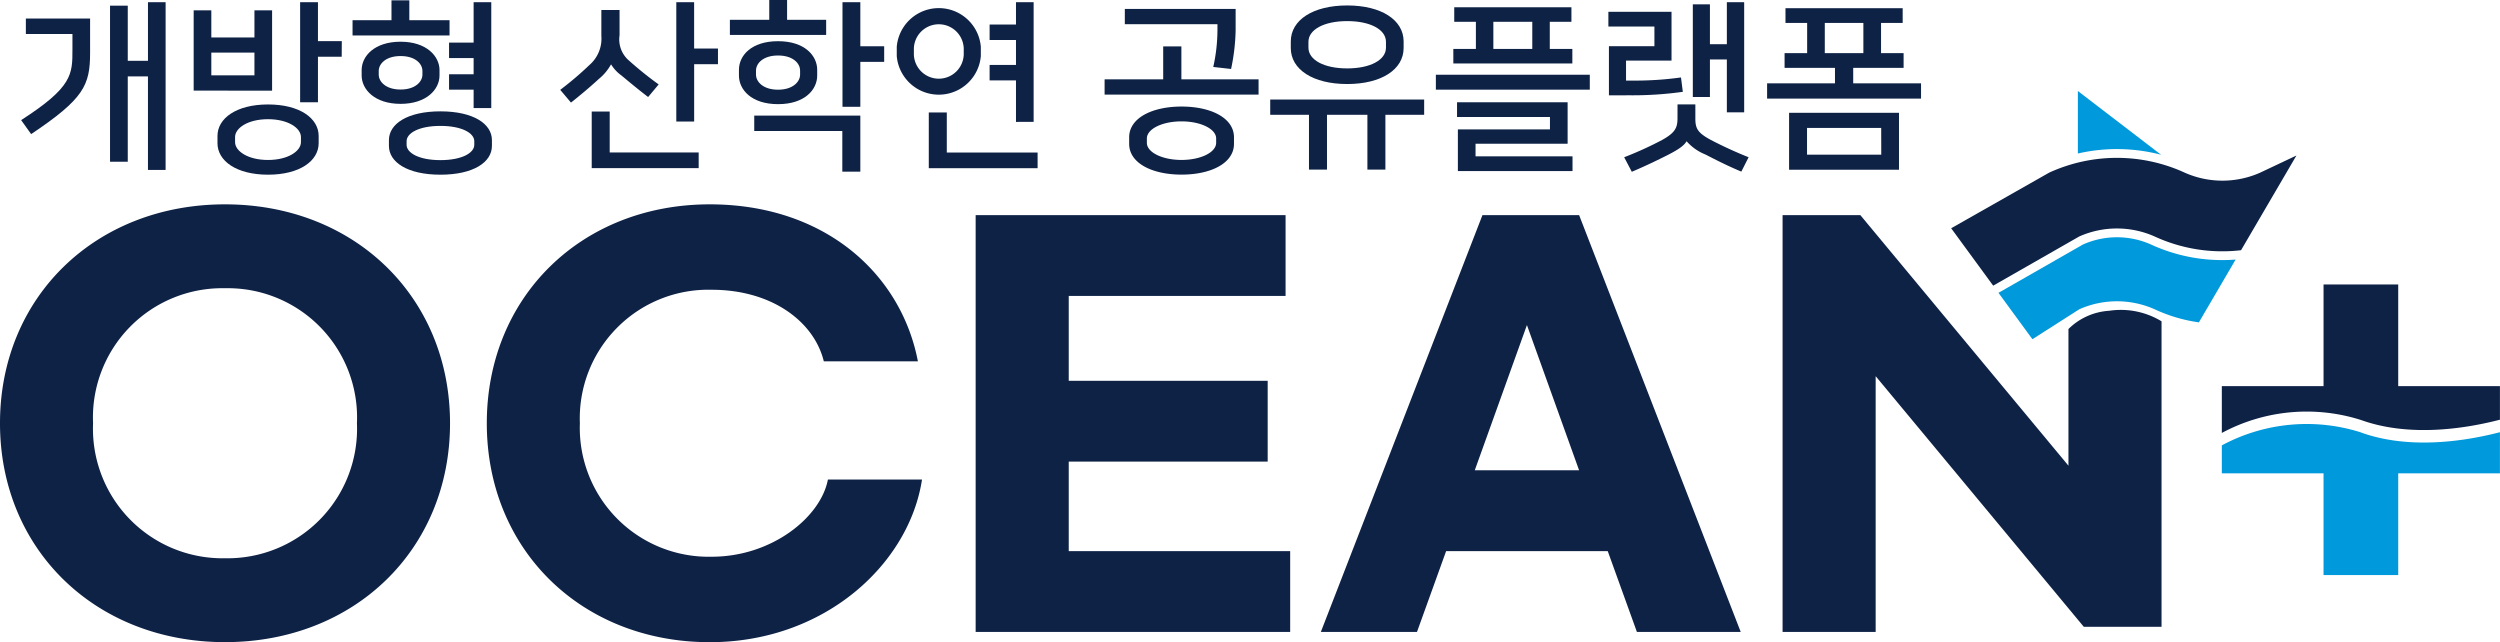
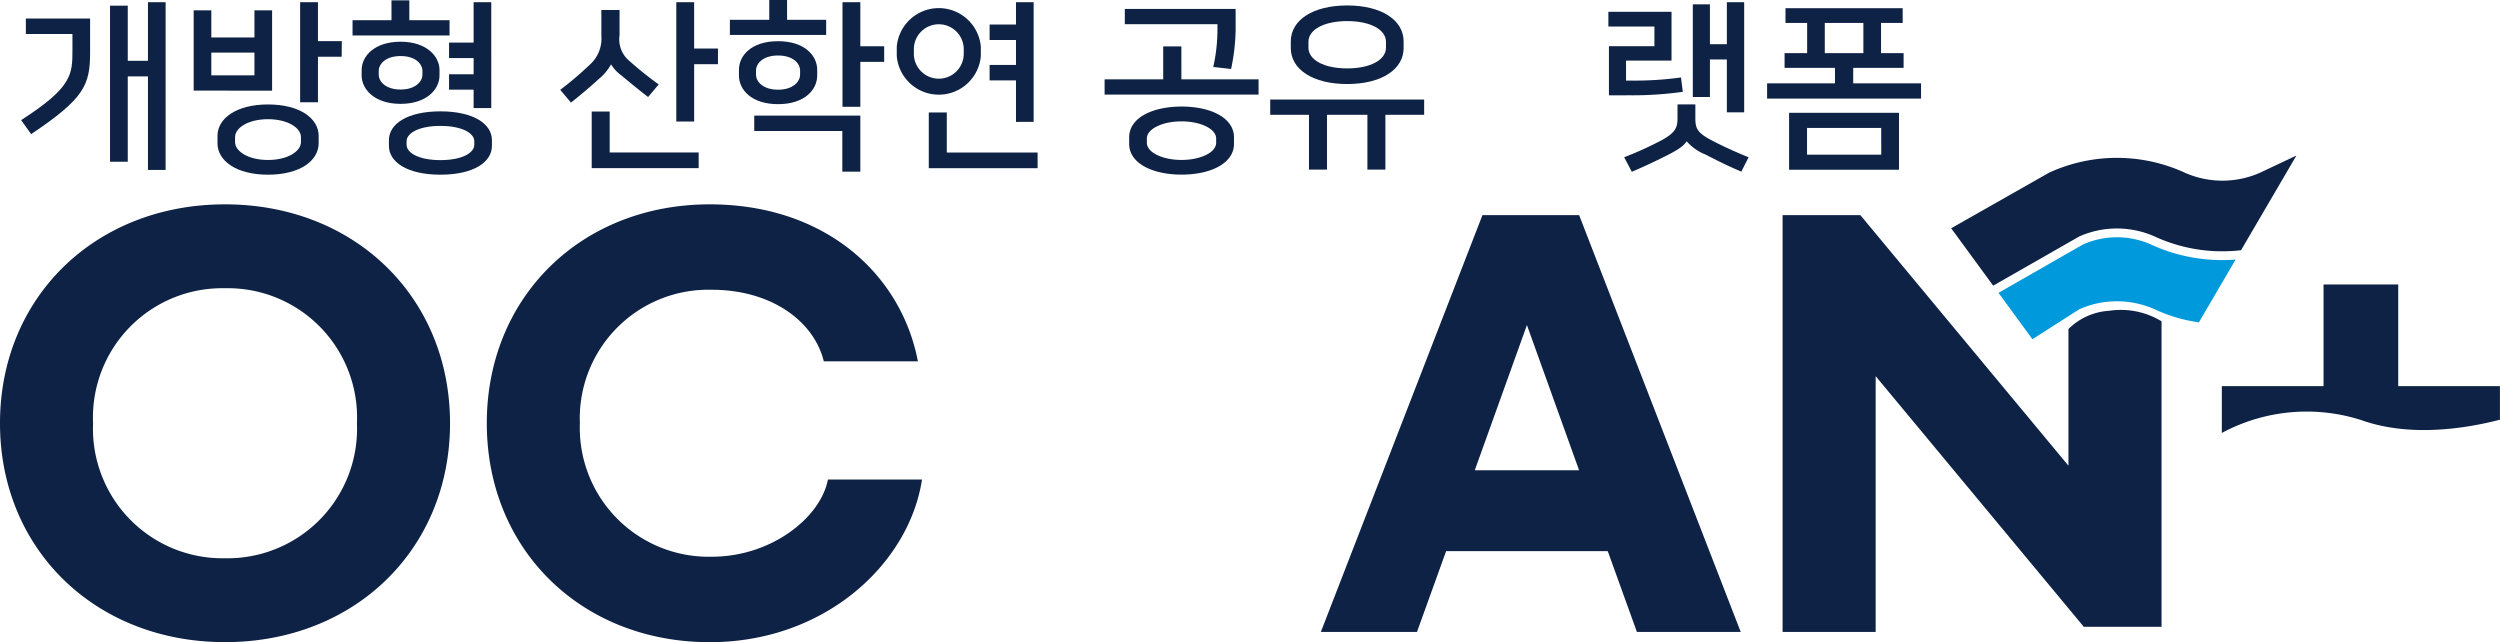
<svg xmlns="http://www.w3.org/2000/svg" width="158.75" height="40.775" viewBox="0 0 158.75 40.775">
  <defs>
    <clipPath id="clip-path">
      <rect id="사각형_165" data-name="사각형 165" width="158.75" height="40.775" fill="none" />
    </clipPath>
  </defs>
  <g id="logo" transform="translate(0 0)">
    <g id="그룹_757" data-name="그룹 757" transform="translate(0 0)" clip-path="url(#clip-path)">
      <path id="패스_306" data-name="패스 306" d="M6.213,2.328H3.255V1.346H7.334V3.518c0,2.068-.393,2.923-3.744,5.165l-.635-.889C6.213,5.7,6.213,4.893,6.213,3.322Zm5.916,8.631H11.008V5.019H9.726v5.42H8.6V.526H9.726v3.5h1.283V.306h1.121Z" transform="translate(-1.613 -0.167)" fill="#0e2246" />
      <path id="패스_307" data-name="패스 307" d="M27.088,5.92V.825h1.121V2.547h2.738V.825h1.121v5.1Zm1.121-.971h2.738V3.506H28.209ZM28.6,8.8c0-1.121,1.2-2,3.212-2s3.213.878,3.213,2V9.26c0,1.121-1.2,2-3.213,2s-3.212-.878-3.212-2Zm5.3.069c0-.566-.809-1.133-2.092-1.133s-2.091.567-2.091,1.133v.323c0,.566.809,1.133,2.091,1.133s2.092-.567,2.092-1.133Zm2.588-5.1H34.98V6.66H33.848V.305H34.98V2.778h1.514Z" transform="translate(-14.79 -0.167)" fill="#0e2246" />
      <path id="패스_308" data-name="패스 308" d="M55.471,2.281H49.312v-.97h2.472V.051h1.133v1.26h2.554ZM49.89,4.823V4.477c0-.89.82-1.8,2.472-1.8s2.472.925,2.472,1.8v.346c0,.878-.82,1.8-2.472,1.8S49.89,5.7,49.89,4.823m3.859-.058V4.535c0-.451-.439-.948-1.387-.948s-1.387.5-1.387.948v.231c0,.451.451.947,1.387.947s1.387-.5,1.387-.947m4.413,4.159v.37c0,1.028-1.167,1.826-3.27,1.826s-3.27-.8-3.27-1.826v-.37c0-1.028,1.167-1.826,3.27-1.826s3.27.8,3.27,1.826m-1.12.3V8.994c0-.508-.775-.971-2.149-.971s-2.149.462-2.149.971v.231c0,.508.774.971,2.149.971s2.149-.462,2.149-.971M57,6.891V5.724h-1.56V4.743H57V3.714h-1.56V2.732H57V.166h1.121V6.891Z" transform="translate(-26.925 -0.028)" fill="#0e2246" />
      <path id="패스_309" data-name="패스 309" d="M81.583,4.257a3.188,3.188,0,0,1-.774.924c-.474.439-1.156,1.017-1.768,1.5l-.682-.809a20.838,20.838,0,0,0,1.86-1.583,2.206,2.206,0,0,0,.751-1.837V.8h1.156V2.408a1.765,1.765,0,0,0,.6,1.606A22.347,22.347,0,0,0,84.61,5.528l-.67.8c-.59-.451-1.133-.9-1.687-1.363a2.406,2.406,0,0,1-.658-.7ZM81.5,9.849h5.65v.994H80.358V7.249H81.5Zm4.229-1.964V.305h1.132V3.251h1.514v.994H86.863v3.64Z" transform="translate(-42.784 -0.167)" fill="#0e2246" />
      <path id="패스_310" data-name="패스 310" d="M108.2,2.218h-6.113V1.259h2.5V0h1.132V1.259H108.2ZM102.662,4.8v-.37c0-.89.775-1.814,2.484-1.814s2.485.936,2.485,1.814V4.8c0,.878-.775,1.814-2.485,1.814s-2.484-.936-2.484-1.814m.971,2.542h6.737V10.9h-1.144V8.319h-5.593Zm2.912-2.6V4.483c0-.462-.451-.959-1.4-.959s-1.4.5-1.4.959v.254c0,.462.462.959,1.4.959s1.4-.5,1.4-.959m5.339-.809H110.37V6.782h-1.133V.138h1.133v2.8h1.514Z" transform="translate(-55.739 0)" fill="#0e2246" />
      <path id="패스_311" data-name="패스 311" d="M130.768,3.136v.589a2.679,2.679,0,0,1-5.339,0V3.136a2.679,2.679,0,0,1,5.339,0m-1.086.5v-.4a1.584,1.584,0,0,0-3.166,0v.4a1.584,1.584,0,0,0,3.166,0m-1.075,6.217h5.766v.994h-6.91V7.307h1.144ZM133,7.908V5.274h-1.675V4.292H133V2.708h-1.675V1.726H133V.305h1.121v7.6Z" transform="translate(-68.485 -0.167)" fill="#0e2246" />
      <path id="패스_312" data-name="패스 312" d="M164.277,5.718v.971H154.5V5.718h3.721V3.627h1.155V5.718Zm-8.493-4.471h7.037V2.6a12.887,12.887,0,0,1-.289,2.461L161.4,4.933a10.848,10.848,0,0,0,.266-2.323V2.218h-5.882ZM162.716,9.4v.416c0,1.225-1.456,1.953-3.328,1.953s-3.328-.728-3.328-1.953V9.4c0-1.225,1.456-1.953,3.328-1.953s3.328.728,3.328,1.953m-1.132.347V9.474c0-.6-.971-1.086-2.2-1.086s-2.2.485-2.2,1.086v.277c0,.6.971,1.086,2.2,1.086s2.2-.486,2.2-1.086" transform="translate(-84.358 -0.681)" fill="#0e2246" />
      <path id="패스_313" data-name="패스 313" d="M183.837,11.185V7.707h-2.566v3.478h-1.144V7.707h-2.461V6.737h9.775v.971h-2.461v3.478Zm2.3-8.135v.416c0,1.363-1.411,2.287-3.583,2.287s-3.582-.924-3.582-2.287V3.051c0-1.363,1.41-2.288,3.582-2.288s3.583.924,3.583,2.288m-1.121.393v-.37c0-.775-.982-1.317-2.462-1.317s-2.461.543-2.461,1.317v.37c0,.774.982,1.317,2.461,1.317s2.462-.543,2.462-1.317" transform="translate(-97.007 -0.417)" fill="#0e2246" />
-       <path id="패스_314" data-name="패스 314" d="M210.608,6.252h-9.775V5.3h9.775Zm-8.666-2.588h1.433V1.942H202V1.018h7.442v.924h-1.375V3.664H209.5v.924h-7.557Zm.289,7.753V8.771h5.847V7.985h-5.9V7.049H209.2V9.684h-5.847v.8h6.158v.936Zm2.253-7.753h2.472V1.942h-2.472Z" transform="translate(-109.656 -0.556)" fill="#0e2246" />
      <path id="패스_315" data-name="패스 315" d="M225,6.221V3.1h2.888V1.854h-2.923V.917h4.01v3.1h-2.889V5.285h.555a21.249,21.249,0,0,0,2.935-.2l.116.913a22.966,22.966,0,0,1-3.4.22Zm4.356.577h1.132v.89c0,.647.15.913.982,1.364a26.24,26.24,0,0,0,2.4,1.1l-.463.913c-1.016-.428-1.756-.82-2.276-1.086a3.132,3.132,0,0,1-1.2-.844c-.138.242-.427.485-1.224.889-.508.254-1.248.624-2.254,1.052l-.485-.924a22.644,22.644,0,0,0,2.415-1.1c.809-.451.971-.763.971-1.364ZM232.488.305h1.1V7.3h-1.1V3.945h-1.075v2.38h-1.086V.444h1.086v2.53h1.075Z" transform="translate(-122.833 -0.167)" fill="#0e2246" />
      <path id="패스_316" data-name="패스 316" d="M256.94,5.917v.971h-9.775V5.917h4.31V4.935h-3.2V4h1.433V2.081h-1.376V1.145h7.442v.936H254.4V4h1.433v.936h-3.2v.982Zm-1.4,5.488h-6.979V7.789h6.979ZM254.41,8.748H249.7v1.7h4.714ZM250.828,4h2.45V2.081h-2.45Z" transform="translate(-134.954 -0.625)" fill="#0e2246" />
      <path id="패스_317" data-name="패스 317" d="M0,42.484c0-8.021,6.072-13.9,14.288-13.9s14.289,5.878,14.289,13.9-6.073,13.9-14.289,13.9S0,50.505,0,42.484m22.666,0a8.208,8.208,0,0,0-8.378-8.573,8.208,8.208,0,0,0-8.378,8.573,8.227,8.227,0,0,0,8.378,8.573,8.226,8.226,0,0,0,8.378-8.573" transform="translate(0 -15.608)" fill="#0e2246" />
      <path id="패스_318" data-name="패스 318" d="M68.09,42.484c0-8.021,6.007-13.9,14.158-13.9,7.274,0,12.145,4.384,13.217,9.97H89.49c-.617-2.533-3.312-4.546-7.112-4.546A8.165,8.165,0,0,0,74,42.484a8.183,8.183,0,0,0,8.378,8.476c3.8,0,6.917-2.5,7.372-4.9h5.975c-.812,5.326-6.138,10.327-13.477,10.327-8.151,0-14.158-5.878-14.158-13.9" transform="translate(-37.178 -15.608)" fill="#0e2246" />
-       <path id="패스_319" data-name="패스 319" d="M136.465,30.087h19.68v5.131H142.376v5.391h12.633v5.131H142.376v5.684h14.061v5.131H136.465Z" transform="translate(-74.511 -16.428)" fill="#0e2246" />
      <path id="패스_320" data-name="패스 320" d="M202.962,51.423H192.7l-1.85,5.131h-6.105l10.262-26.467h6.138l10.261,26.467h-6.592Zm-1.818-5.131-3.313-9.223-3.313,9.223Z" transform="translate(-100.871 -16.428)" fill="#0e2246" />
      <path id="패스_321" data-name="패스 321" d="M249.329,30.087h4.937L267.482,46V37.322a4.014,4.014,0,0,1,2.581-1.159,4.975,4.975,0,0,1,3.33.668v19.4h-4.936L255.24,40.316V56.554h-5.911Z" transform="translate(-136.135 -16.428)" fill="#0e2246" />
-       <path id="패스_322" data-name="패스 322" d="M295.914,16.779l-5.283-4.047V16.7a11.088,11.088,0,0,1,5.283.079" transform="translate(-158.686 -6.952)" fill="#0099db" />
      <path id="패스_323" data-name="패스 323" d="M289.2,33.642a5.308,5.308,0,0,0-4.307,0l-5.371,3.072,2.155,2.944,2.976-1.9a5.9,5.9,0,0,1,4.787,0,9.861,9.861,0,0,0,2.808.831l2.333-3.988a10.8,10.8,0,0,1-5.381-.959" transform="translate(-152.619 -18.119)" fill="#0099db" />
      <path id="패스_324" data-name="패스 324" d="M292.527,22.842a5.9,5.9,0,0,1-4.786,0,10.326,10.326,0,0,0-8.614,0l-6.219,3.529,2.668,3.645,5.465-3.123a5.9,5.9,0,0,1,4.787,0,10.271,10.271,0,0,0,5.487.873l3.518-6.014Z" transform="translate(-149.009 -11.877)" fill="#0e2246" />
-       <path id="패스_325" data-name="패스 325" d="M319.6,59.8a11.379,11.379,0,0,0-8.83.824V62.4h6.459v6.459h4.742V62.4h6.459V59.788c-2.1.545-5.7,1.147-8.83.016" transform="translate(-169.684 -32.343)" fill="#0099db" />
      <path id="패스_326" data-name="패스 326" d="M319.6,48.391c3.13,1.131,6.731.529,8.83-.016V46.245h-6.459V39.786h-4.742v6.459h-6.459v2.971a11.379,11.379,0,0,1,8.83-.824" transform="translate(-169.684 -21.724)" fill="#0e2246" />
    </g>
  </g>
</svg>